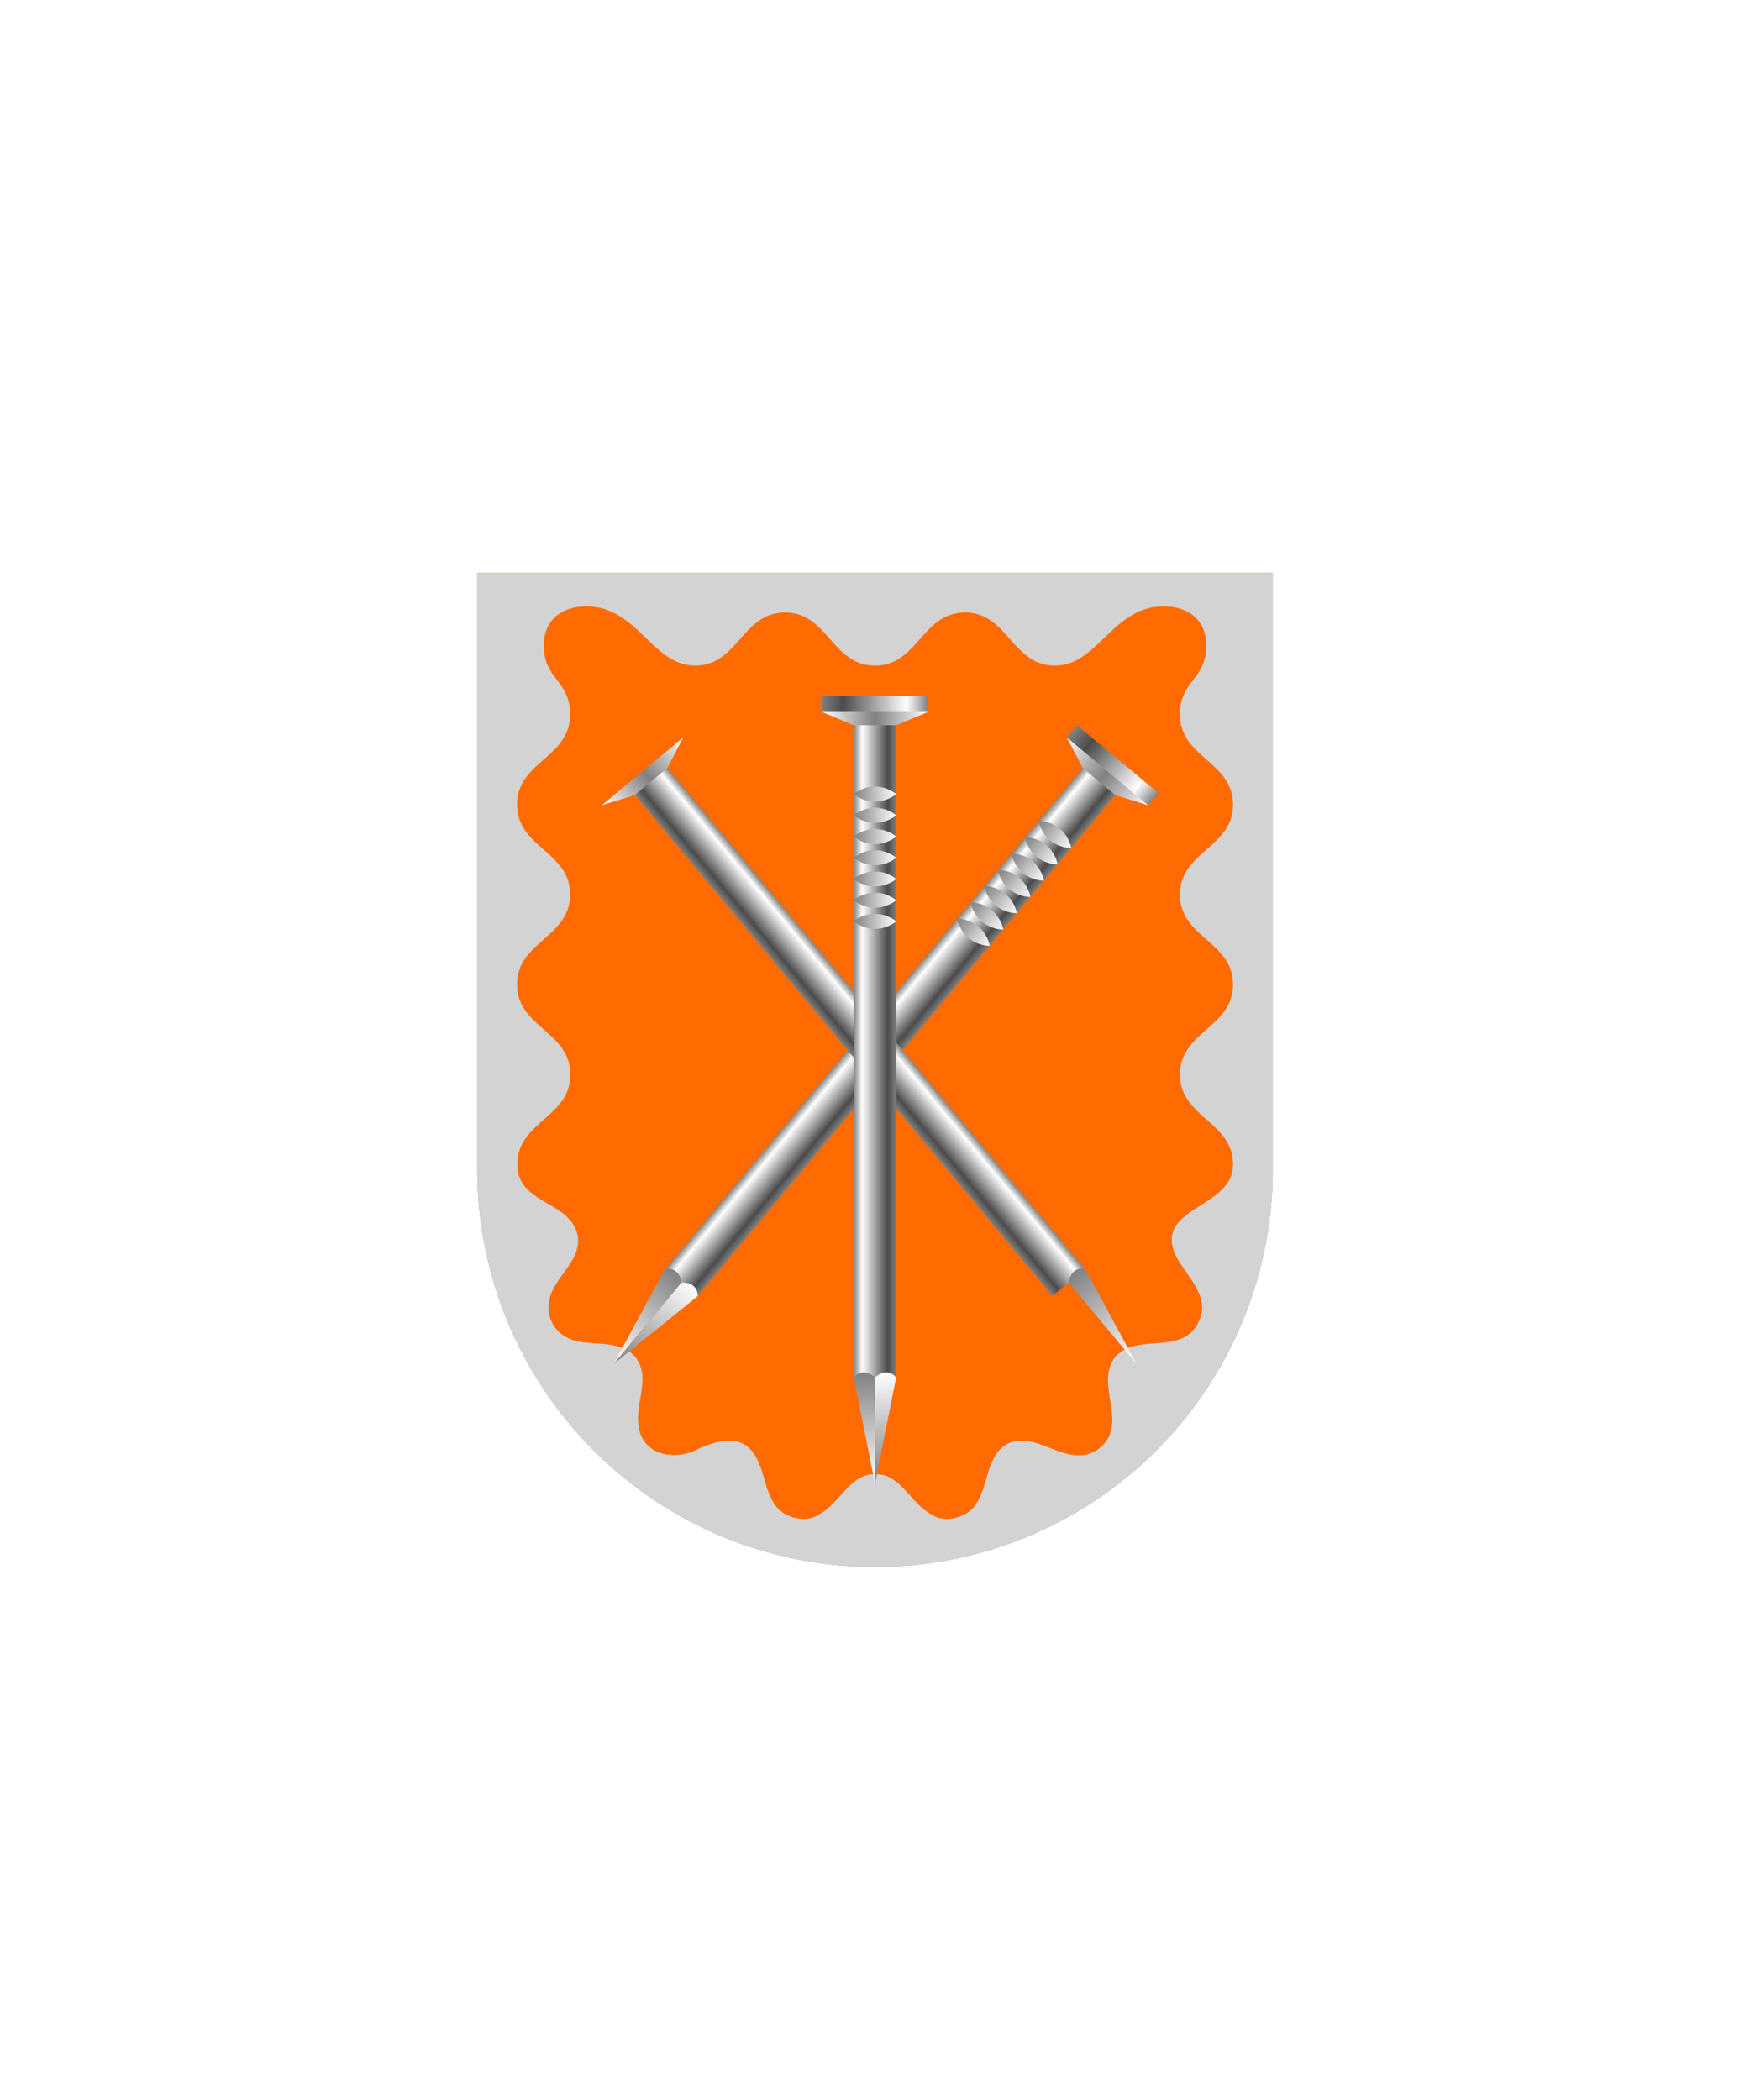
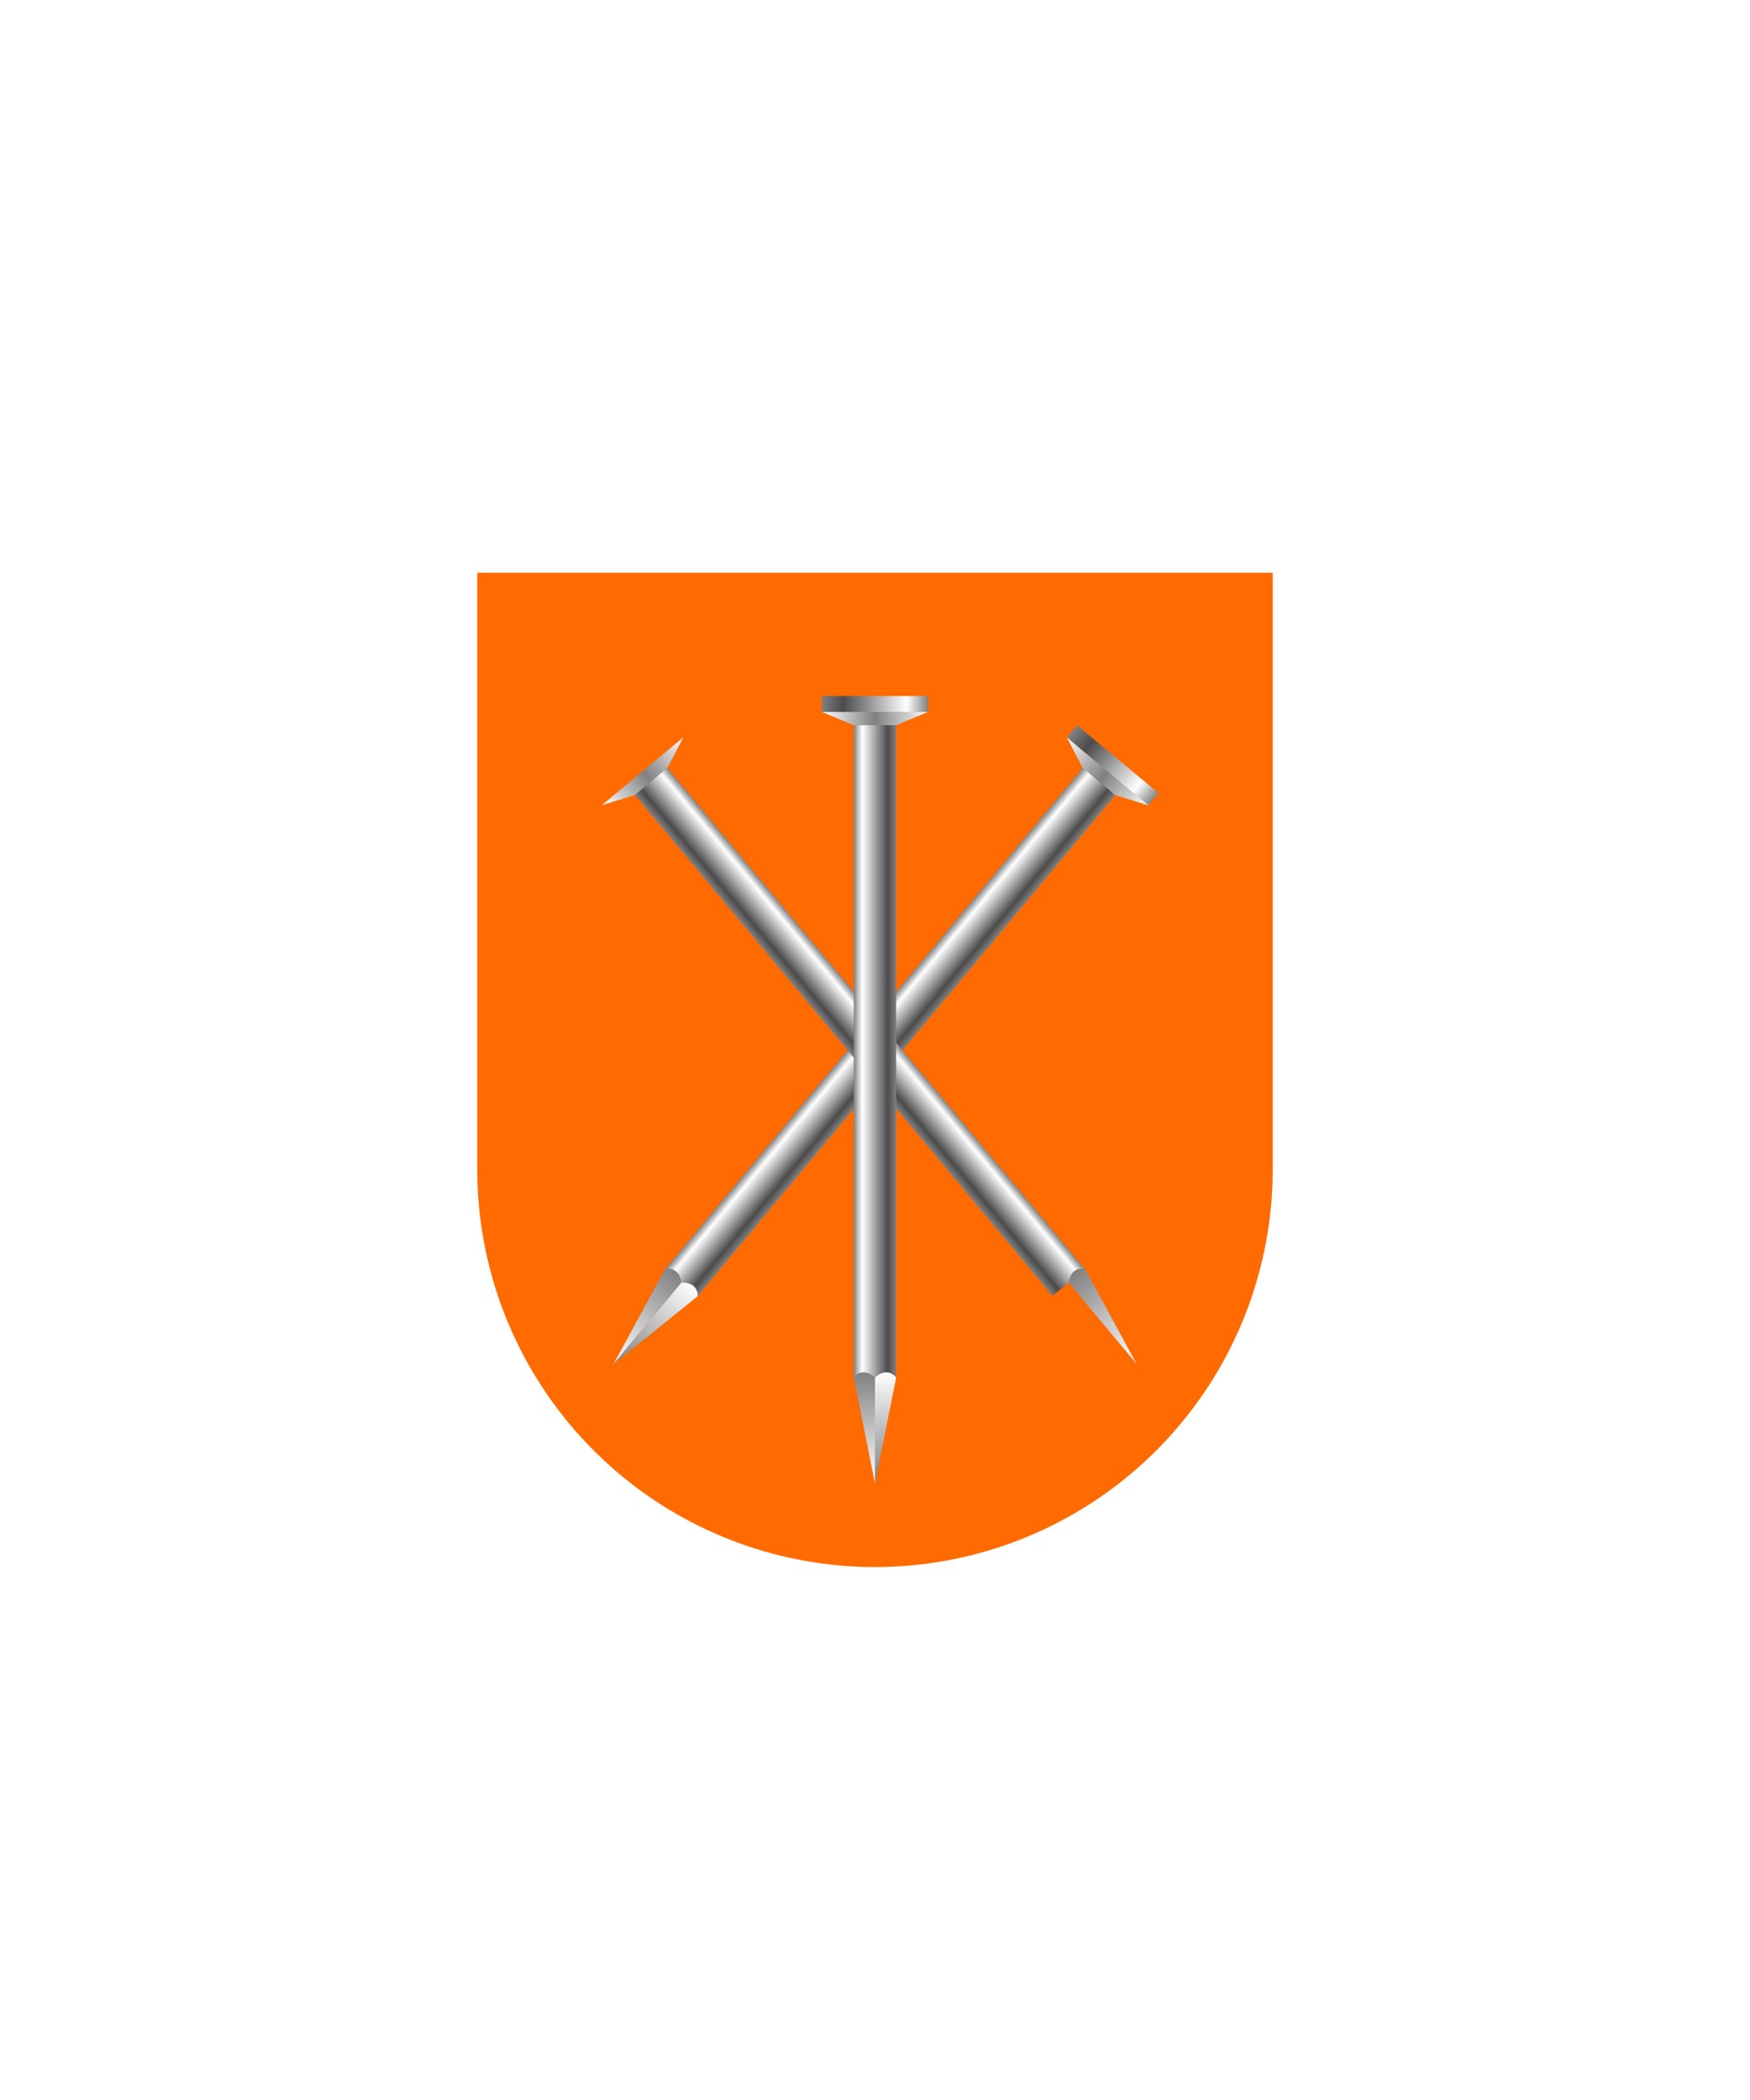
<svg xmlns="http://www.w3.org/2000/svg" xmlns:xlink="http://www.w3.org/1999/xlink" viewBox="0 0 220 264">
  <path d="M60 72v75a50 50 0 0 0 50 50 50 50 0 0 0 50-50V72Z" fill="#ff6b00" />
-   <path d="M121.31 77c5.41 0 5.89 6.67 11.31 6.67 5.41 0 7.25-7.44 13.66-7.44 3.3 0 5.37 1.88 5.37 4.89 0 4.37-3.31 4.37-3.31 8.72 0 5.41 6.67 5.89 6.67 11.31s-6.67 5.89-6.67 11.31 6.67 5.89 6.67 11.31-6.67 5.89-6.67 11.31 6.67 5.89 6.67 11.31c.01 5.62-10.08 5.29-7.18 11.49 1.31 2.55 4.44 5.16 2.86 8.28-1.99 4.4-7.88 1.23-10.56 4.52-2.52 3.45 1.84 8.31-1.88 11.36-3.81 2.97-7.67-2.27-11.5-.58-2.82 1.46-2.42 5.31-4.07 7.65-1.04 1.68-3.97 2.47-5.63 1.25-2.54-1.33-3.93-5.18-7.02-5.01-3.09-.17-4.48 3.68-7.02 5.01-1.67 1.21-4.59.44-5.63-1.25-1.39-2.01-1.32-4.91-2.94-6.78-1.8-2.03-4.4-1.15-6.7-.16-2.81 1.51-6.98.84-7.45-2.86-.52-2.9 1.58-6.02-.37-8.64-2.02-2.48-5.65-1.26-8.34-2.37a4.299 4.299 0 0 1-2.44-5.23c.78-2.78 4.13-4.77 3.44-7.91-1.06-4.25-7.45-3.71-7.55-8.76 0-5.41 6.67-5.89 6.67-11.31s-6.7-5.92-6.7-11.33 6.67-5.9 6.67-11.31-6.67-5.89-6.67-11.3 6.67-5.89 6.67-11.31c0-4.35-3.31-4.36-3.31-8.72 0-3 2.07-4.89 5.37-4.89 6.41 0 8.25 7.44 13.66 7.44S93.28 77 98.69 77s5.89 6.67 11.31 6.67S115.89 77 121.31 77zM110 72H60v75c0 27.61 22.38 50 49.99 50h.01c27.61 0 50-22.38 50-49.99V72h-50z" fill="#d3d3d3" />
  <defs>
    <linearGradient gradientTransform="matrix(1 0 0 -1 0 16482)" gradientUnits="userSpaceOnUse" id="h20-a" x1="9.33" x2="4" y1="16437.84" y2="16437.84">
      <stop offset="0" stop-color="gray" />
      <stop offset=".2" stop-color="#4b4b4b" />
      <stop offset=".8" stop-color="#fff" />
      <stop offset="1" stop-color="gray" />
    </linearGradient>
    <linearGradient id="h20-c" x1="0" x2="13.33" xlink:href="#h20-a" y1="16480.58" y2="16480.58" />
    <linearGradient gradientUnits="userSpaceOnUse" id="h20-d" x2="13.33" y1="2.83" y2="2.83">
      <stop offset="0" stop-color="#fff" />
      <stop offset=".5" stop-color="gray" />
      <stop offset="1" stop-color="#fff" />
    </linearGradient>
    <linearGradient gradientTransform="matrix(1 0 0 -1 0 16482)" gradientUnits="userSpaceOnUse" id="h20-b" x1="5.33" x2="5.33" y1="16396.98" y2="16383">
      <stop offset="0" stop-color="gray" />
      <stop offset="1" stop-color="#fff" />
    </linearGradient>
    <linearGradient id="h20-e" x1="8" x2="8" xlink:href="#h20-b" y1="16383" y2="16396.98" />
    <linearGradient id="h20-f" x1="4" x2="9.33" xlink:href="#h20-b" y1="16461.67" y2="16461.67" />
    <symbol id="h20-h" viewBox="0 0 13.33 99">
      <path d="M9.33 2.64H4v83.03h5.33Z" fill="url(#h20-a)" />
      <path d="M13.33 0H0v2l6.67.83L13.33 2Z" fill="url(#h20-c)" />
      <path d="M13.33 2H0l4 1.67h5.33Z" fill="url(#h20-d)" />
      <path d="M4 85.67c1.21-1.46 2.67 0 2.67 0V99Z" fill="url(#h20-b)" />
-       <path d="M9.33 85.67c-1.2-1.46-2.66 0-2.66 0V99Z" fill="url(#h20-e)" />
-       <path d="M9.33 28.33a4.24 4.24 0 0 1-5.33 0 4.24 4.24 0 0 1 5.33 0Zm0-16a4.24 4.24 0 0 0-5.33 0 4.24 4.24 0 0 0 5.33 0ZM4 23a4.24 4.24 0 0 0 5.33 0A4.24 4.24 0 0 0 4 23Zm0 2.67a4.24 4.24 0 0 0 5.33 0 4.24 4.24 0 0 0-5.33 0ZM4 15a4.24 4.24 0 0 0 5.33 0A4.24 4.24 0 0 0 4 15Zm0 2.67a4.24 4.24 0 0 0 5.33 0 4.24 4.24 0 0 0-5.33 0Zm0 2.66a4.24 4.24 0 0 0 5.33 0 4.24 4.24 0 0 0-5.33 0Z" fill="url(#h20-f)" />
+       <path d="M9.33 85.67c-1.2-1.46-2.66 0-2.66 0V99" fill="url(#h20-e)" />
    </symbol>
    <filter id="h20-g">
      <feDropShadow dx="0" dy="2" stdDeviation="0" />
    </filter>
  </defs>
  <g filter="url(#h20-g)">
    <use height="99" transform="rotate(39.81 -58.19 232.54)" width="13.33" xlink:href="#h20-h" />
    <use height="99" transform="scale(-1 1) rotate(39.81 -168.18 -71.28)" width="13.33" xlink:href="#h20-h" />
    <use height="99" transform="translate(103.33 87.5)" width="13.33" xlink:href="#h20-h" />
  </g>
</svg>